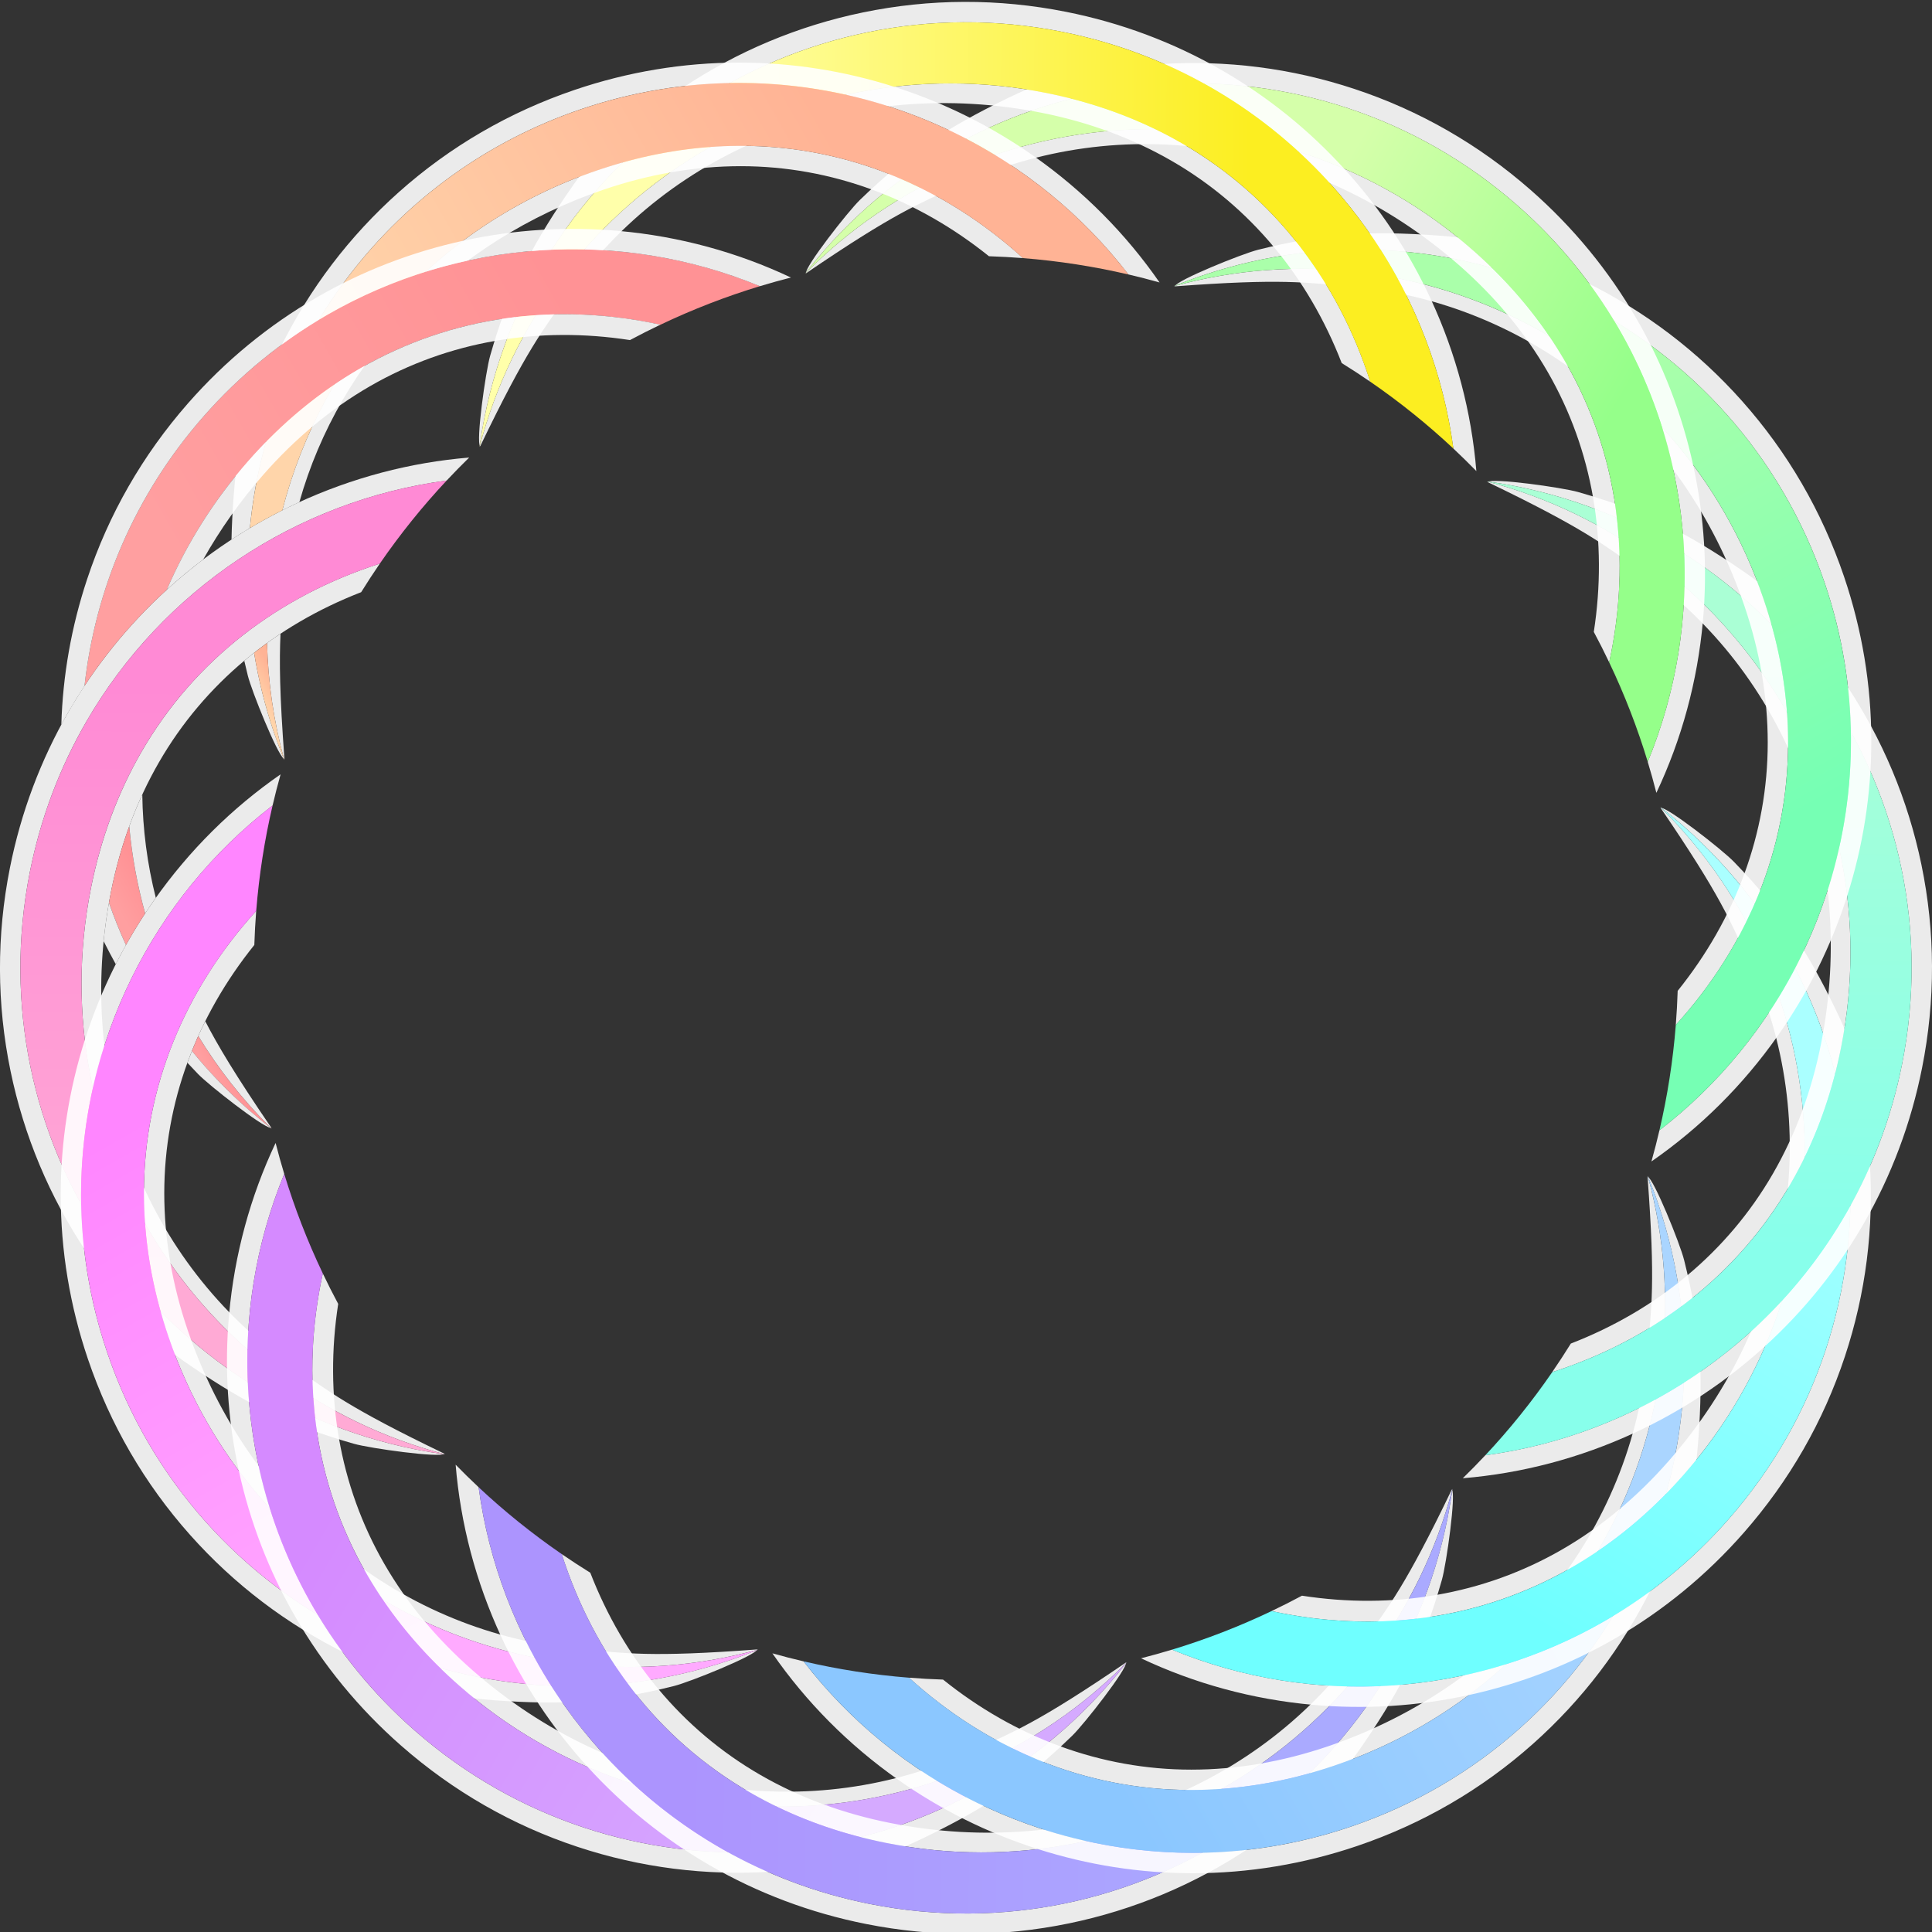
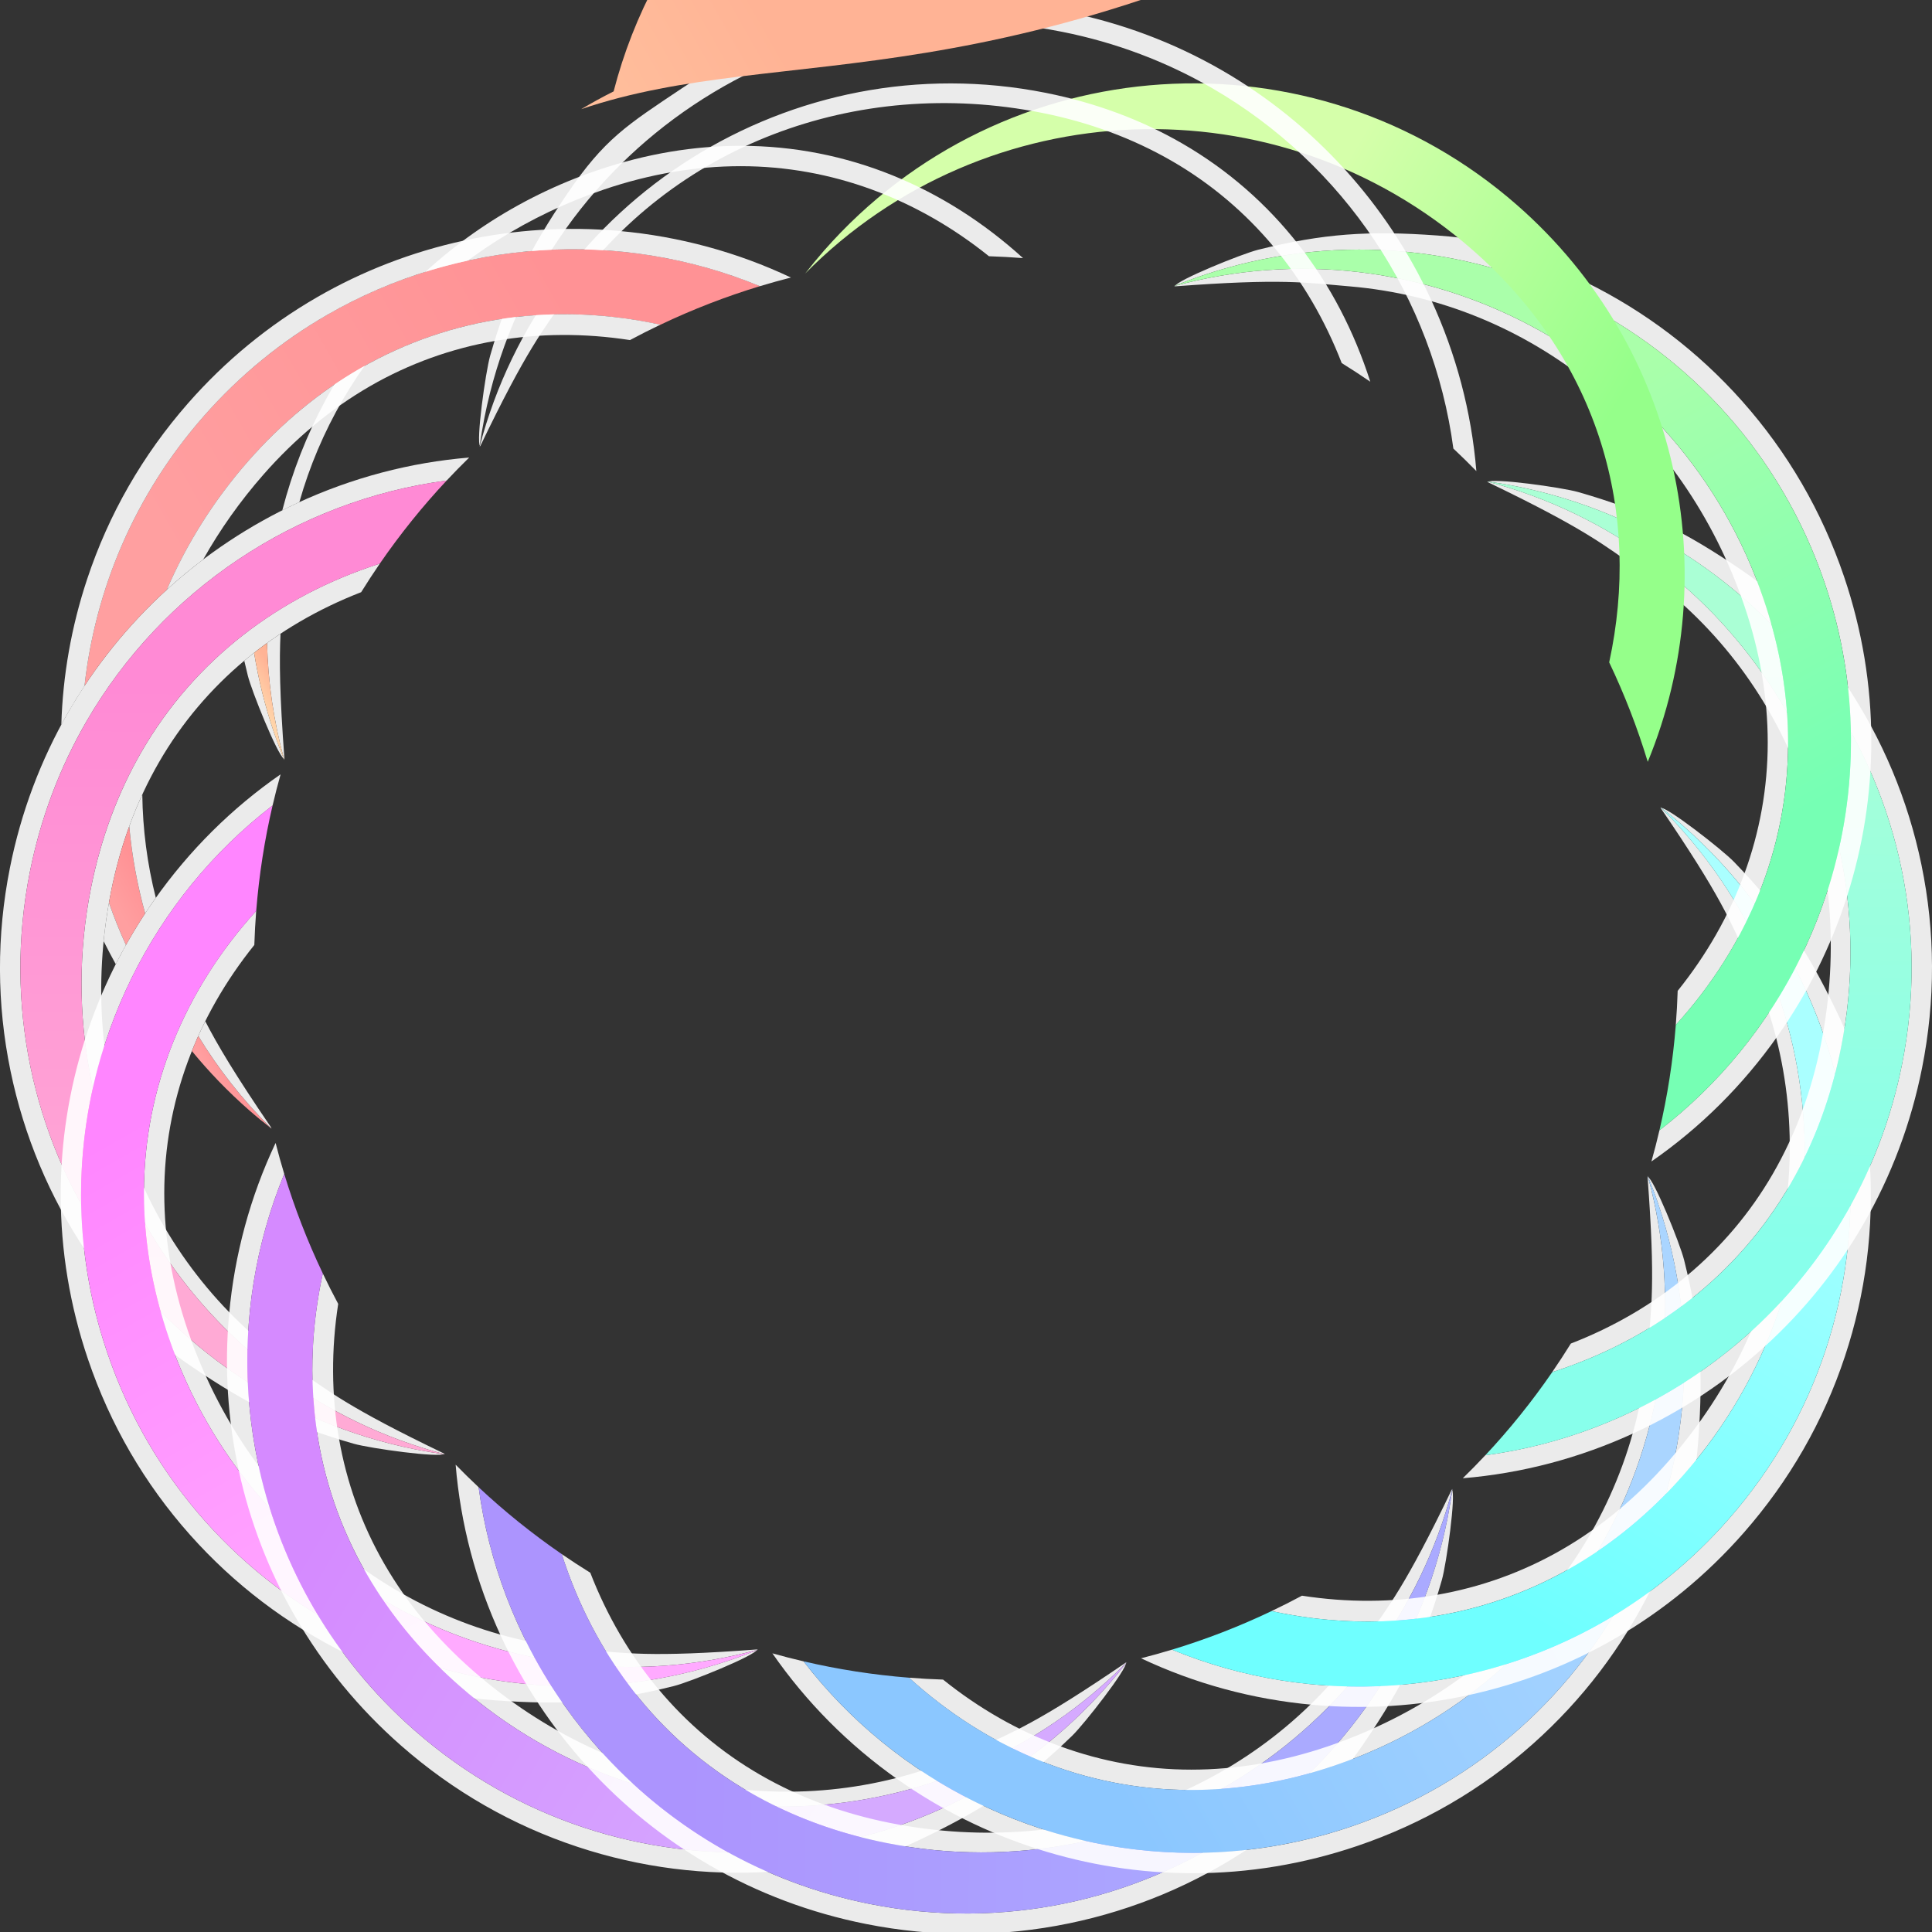
<svg xmlns="http://www.w3.org/2000/svg" version="1.1" id="レイヤー_1" x="0px" y="0px" viewBox="0 0 800 800" style="enable-background:new 0 0 800 800;" xml:space="preserve">
  <rect x="0" y="0" width="800" height="800" fill="#333333" stroke="none" />
  <style type="text/css">
	.st0{fill:#FFFFFF;fill-opacity:0.9;}
	.st1{fill:url(#SVGID_1_);}
	.st2{fill:url(#SVGID_2_);}
	.st3{fill:url(#SVGID_3_);}
	.st4{fill:url(#SVGID_4_);}
	.st5{fill:url(#SVGID_5_);}
	.st6{fill:url(#SVGID_6_);}
	.st7{fill:url(#SVGID_7_);}
	.st8{fill:url(#SVGID_8_);}
	.st9{fill:url(#SVGID_9_);}
	.st10{fill:url(#SVGID_10_);}
	.st11{fill:#FFFFFF;}
	.st12{fill:url(#SVGID_11_);}
	.st13{fill:url(#SVGID_12_);}
	.st14{fill:url(#SVGID_13_);}
	.st15{fill:url(#SVGID_14_);}
	.st16{fill:url(#SVGID_15_);}
</style>
  <g>
    <g>
      <path class="st0" d="M184.04,601.96c-40.35-19.41-47.97-25.94-62.74-36.22c-61.36-42.73-90.74-119.05-75.36-196.37    c3.88-19.52,10.58-37.62,19.92-53.79c18.8-32.57,48.2-56.61,83.69-70.37c2.5-4.03,5.08-7.97,7.73-11.84    c-41.62,13.32-76.66,39.78-98.72,77.99c-9.58,16.6-16.72,35.43-20.89,56.36C16.73,473.01,81.83,575.41,184.32,602.22    c-4.02-0.55-8.05-1.22-12.08-2.02C62.04,578.29-9.53,471.19,12.38,360.99c4.47-22.46,12.46-43.3,23.31-62.08    c31.47-54.5,86.89-91.59,149.26-99.93c3.05-3.25,6.16-6.43,9.33-9.52c-24.45,2.02-48.46,8.33-71.19,18.85    c-19.66,9.1-37.76,21.1-53.79,35.67c-16.22,14.74-29.99,31.81-40.91,50.71c0,0-0.01,0.01-0.01,0.01    c-11.55,20.01-19.72,41.76-24.27,64.64c-5.58,28.05-5.49,56.36,0.25,84.14c5.55,26.83,16.11,52.03,31.39,74.9    c15.29,22.88,20.97,32.1,43.63,47.49c23.47,15.93,40.43,24.32,67.15,31.96C153.22,599.74,182.23,603.78,184.04,601.96z" />
      <linearGradient id="SVGID_1_" gradientUnits="userSpaceOnUse" x1="-1595.493" y1="-795.149" x2="-1379.377" y2="-917.809" gradientTransform="matrix(0.5 -0.866 0.866 0.5 1582.514 -451.785)">
        <stop offset="0" style="stop-color:#FFAAD5" />
        <stop offset="1" style="stop-color:#FF8AD5" />
      </linearGradient>
      <path class="st1" d="M184.32,602.22C81.83,575.41,16.73,473.01,37.67,367.73c13.74-69.08,59.89-115.22,119.59-134.33    c8.47-12.31,17.74-23.8,27.7-34.43c-83.87,11.2-155.15,74.4-172.58,162.02c-21.92,110.2,49.65,217.3,159.85,239.22    C176.27,601.01,180.3,601.67,184.32,602.22z" />
    </g>
    <g>
      <path class="st0" d="M313.56,682.99c-44.65,3.37-54.51,1.52-72.45,0C166.61,676.67,103,625.26,77.66,550.62    c-6.4-18.85-9.64-37.87-9.64-56.54c0-37.61,13.44-73.13,37.29-102.79c0.15-4.73,0.41-9.44,0.78-14.12    c-29.38,32.35-46.5,72.78-46.5,116.9c0,19.17,3.23,39.05,10.09,59.25c34.51,101.64,142.08,157.78,244.25,129.75    c-3.76,1.53-7.58,2.97-11.47,4.29C196.07,723.49,80.54,666.52,44.42,560.13c-7.36-21.68-10.86-43.73-10.85-65.42    c0-62.94,29.45-122.76,79.3-161.17c1.01-4.34,2.12-8.64,3.32-12.91c-20.17,13.98-37.8,31.45-52.23,51.92    c-12.48,17.71-22.15,37.15-28.75,57.79c-6.68,20.88-10.07,42.54-10.07,64.37c0,0,0,0.02,0,0.02c0,23.11,3.8,46.02,11.3,68.11    c9.19,27.08,23.42,51.55,42.28,72.74c18.22,20.46,39.96,37,64.64,49.17c24.68,12.17,34.21,17.31,61.53,19.31    c28.29,2.06,47.18,0.84,74.13-5.9C285.76,696.47,312.9,685.47,313.56,682.99z" />
      <linearGradient id="SVGID_2_" gradientUnits="userSpaceOnUse" x1="-1863.063" y1="-1793.736" x2="-1646.948" y2="-1916.397" gradientTransform="matrix(4.489700e-11 -1 1 4.489700e-11 1996.39 -1196.39)">
        <stop offset="0" style="stop-color:#FFAAFF" />
        <stop offset="1" style="stop-color:#FF86FF" />
      </linearGradient>
      <path class="st2" d="M313.93,683.08C211.77,711.1,104.19,654.96,69.69,553.33c-22.64-66.7-5.74-129.73,36.4-176.13    c1.18-14.89,3.46-29.48,6.78-43.67c-67.03,51.64-97.17,142-68.45,226.6c36.12,106.39,151.65,163.36,258.05,127.24    C306.36,686.05,310.17,684.61,313.93,683.08z" />
    </g>
    <g>
      <path class="st0" d="M466.24,688.41c-36.98,25.24-46.44,28.57-62.74,36.22c-67.69,31.78-148.47,19.06-207.74-32.92    c-14.96-13.12-27.29-27.97-36.62-44.14c-18.8-32.57-24.92-70.05-19.1-107.66c-2.24-4.18-4.37-8.38-6.38-12.62    c-9.27,42.71-3.88,86.28,18.19,124.49c9.59,16.6,22.32,32.2,38.36,46.27c80.7,70.77,201.94,65.6,276.4-9.76    c-2.49,3.2-5.08,6.36-7.79,9.45c-74.08,84.48-202.62,92.91-287.1,18.83c-17.22-15.1-31.27-32.44-42.11-51.23    c-31.46-54.51-35.88-121.04-11.91-179.23c-1.29-4.26-2.49-8.55-3.58-12.84c-10.48,22.19-17.01,46.14-19.27,71.07    c-1.95,21.58-0.61,43.25,3.99,64.42c4.66,21.42,12.55,41.87,23.47,60.78c0,0,0.01,0.01,0.01,0.01    c11.55,20.01,26.31,37.96,43.84,53.34c21.5,18.86,46.06,32.94,72.99,41.85c26.01,8.61,53.11,12.06,80.57,10.26    c27.45-1.8,38.28-2.11,62.94-14.04c25.53-12.36,41.28-22.86,61.25-42.17C448.91,713.98,466.92,690.88,466.24,688.41z" />
      <linearGradient id="SVGID_3_" gradientUnits="userSpaceOnUse" x1="-1595.493" y1="-2792.323" x2="-1379.377" y2="-2914.984" gradientTransform="matrix(-0.5 -0.866 0.866 -0.5 1982.514 -2048.175)">
        <stop offset="0" style="stop-color:#D5AAFF" />
        <stop offset="1" style="stop-color:#D58AFF" />
      </linearGradient>
      <path class="st3" d="M466.61,688.29c-74.46,75.35-195.7,80.52-276.4,9.76c-52.96-46.44-69.84-109.48-56.54-170.74    c-6.43-13.49-11.74-27.26-15.97-41.2c-32.23,78.24-13.15,171.56,54.02,230.46c84.48,74.08,213.02,65.65,287.1-18.83    C461.53,694.65,464.12,691.49,466.61,688.29z" />
    </g>
    <g>
      <path class="st0" d="M601.18,616.75c-19.41,40.35-25.94,47.97-36.22,62.74c-42.73,61.36-119.05,90.74-196.37,75.36    c-19.52-3.88-37.62-10.58-53.79-19.92c-32.57-18.8-56.61-48.2-70.37-83.69c-4.03-2.5-7.97-5.08-11.84-7.73    c13.32,41.62,39.78,76.66,77.99,98.72c16.6,9.58,35.43,16.72,56.36,20.89c105.27,20.94,207.68-44.16,234.49-146.65    c-0.55,4.02-1.22,8.05-2.02,12.08C577.5,738.75,470.4,810.32,360.2,788.4c-22.46-4.47-43.3-12.46-62.08-23.31    c-54.5-31.47-91.59-86.89-99.93-149.26c-3.25-3.05-6.43-6.16-9.52-9.33c2.02,24.45,8.33,48.46,18.85,71.19    c9.1,19.66,21.1,37.76,35.67,53.79c14.74,16.22,31.81,29.99,50.71,40.91c0,0,0.01,0.01,0.01,0.01    c20.01,11.55,41.76,19.72,64.64,24.27c28.05,5.58,56.36,5.49,84.14-0.25c26.83-5.55,52.03-16.11,74.9-31.39    c22.88-15.29,32.1-20.97,47.49-43.63c15.93-23.47,24.32-40.43,31.96-67.15C598.95,647.56,603,618.56,601.18,616.75z" />
      <linearGradient id="SVGID_4_" gradientUnits="userSpaceOnUse" x1="-864.476" y1="-3523.34" x2="-648.361" y2="-3646.001" gradientTransform="matrix(-0.866 -0.5 0.5 -0.866 1544.605 -2778.904)">
        <stop offset="0" style="stop-color:#AAAAFF" />
        <stop offset="1" style="stop-color:#AC94FE" />
      </linearGradient>
      <path class="st4" d="M601.44,616.47c-26.81,102.49-129.22,167.58-234.49,146.65c-69.08-13.74-115.22-59.89-134.33-119.59    c-12.31-8.47-23.8-17.74-34.43-27.7c11.2,83.87,74.4,155.15,162.02,172.58c110.2,21.92,217.3-49.65,239.22-159.85    C600.22,624.51,600.88,620.49,601.44,616.47z" />
    </g>
    <g>
      <path class="st0" d="M682.21,487.23c3.37,44.65,1.52,54.51,0,72.45c-6.32,74.51-57.73,138.11-132.38,163.45    c-18.85,6.4-37.87,9.64-56.54,9.64c-37.61,0-73.13-13.44-102.79-37.29c-4.73-0.15-9.44-0.41-14.12-0.78    c32.35,29.38,72.78,46.5,116.9,46.5c19.17,0,39.05-3.23,59.25-10.09c101.64-34.51,157.78-142.08,129.75-244.25    c1.53,3.76,2.97,7.58,4.29,11.47c36.12,106.39-20.85,221.93-127.24,258.05c-21.68,7.36-43.73,10.86-65.42,10.85    c-62.94,0-122.76-29.45-161.17-79.3c-4.34-1.01-8.64-2.12-12.91-3.32c13.98,20.17,31.45,37.8,51.92,52.23    c17.71,12.48,37.15,22.15,57.79,28.75c20.88,6.68,42.54,10.07,64.37,10.07c0,0,0.02,0,0.02,0c23.11,0,46.02-3.8,68.11-11.3    c27.08-9.19,51.55-23.42,72.74-42.28c20.46-18.22,37-39.96,49.17-64.64c12.17-24.68,17.31-34.21,19.31-61.53    c2.06-28.29,0.84-47.18-5.9-74.13C695.69,515.02,684.69,487.88,682.21,487.23z" />
      <linearGradient id="SVGID_5_" gradientUnits="userSpaceOnUse" x1="134.111" y1="-3790.911" x2="350.227" y2="-3913.571" gradientTransform="matrix(-1 0 0 -1 800 -3192.78)">
        <stop offset="0" style="stop-color:#AAD5FF" />
        <stop offset="1" style="stop-color:#8BC7FF" />
      </linearGradient>
      <path class="st5" d="M682.29,486.85c28.03,102.16-28.11,209.74-129.75,244.25c-66.7,22.64-129.73,5.74-176.13-36.4    c-14.89-1.18-29.48-3.46-43.67-6.78c51.64,67.03,142,97.17,226.6,68.45c106.39-36.12,163.36-151.65,127.24-258.05    C685.26,494.43,683.82,490.61,682.29,486.85z" />
    </g>
    <g>
      <path class="st0" d="M687.62,334.54c25.24,36.98,28.57,46.44,36.22,62.74c31.78,67.69,19.06,148.47-32.92,207.74    c-13.12,14.96-27.97,27.29-44.14,36.62c-32.57,18.8-70.05,24.92-107.66,19.1c-4.18,2.24-8.38,4.37-12.62,6.38    c42.71,9.27,86.28,3.88,124.49-18.19c16.6-9.59,32.2-22.32,46.27-38.36c70.77-80.7,65.6-201.94-9.76-276.4    c3.2,2.49,6.36,5.08,9.45,7.79c84.48,74.08,92.91,202.62,18.83,287.1c-15.1,17.22-32.44,31.27-51.23,42.11    c-54.51,31.46-121.04,35.88-179.23,11.91c-4.26,1.29-8.55,2.49-12.84,3.58c22.19,10.48,46.14,17.01,71.07,19.27    c21.58,1.95,43.25,0.61,64.42-3.99c21.42-4.66,41.87-12.55,60.78-23.47c0,0,0.01-0.01,0.01-0.01    c20.01-11.55,37.96-26.31,53.34-43.84c18.86-21.5,32.94-46.06,41.85-72.99c8.61-26.01,12.06-53.11,10.26-80.57    c-1.8-27.45-2.11-38.28-14.04-62.94c-12.36-25.53-22.86-41.28-42.17-61.25C713.19,351.88,690.1,333.87,687.62,334.54z" />
      <linearGradient id="SVGID_6_" gradientUnits="userSpaceOnUse" x1="1132.698" y1="-3523.34" x2="1348.814" y2="-3646.001" gradientTransform="matrix(-0.866 0.5 -0.5 -0.866 -51.785 -3178.904)">
        <stop offset="0" style="stop-color:#AAFFFF" />
        <stop offset="1" style="stop-color:#6FFFFF" />
      </linearGradient>
      <path class="st6" d="M687.5,334.18c75.35,74.46,80.52,195.7,9.76,276.4c-46.44,52.96-109.48,69.84-170.74,56.54    c-13.49,6.43-27.26,11.74-41.2,15.97c78.24,32.23,171.56,13.15,230.46-54.02c74.08-84.48,65.65-213.02-18.83-287.1    C693.87,339.25,690.71,336.67,687.5,334.18z" />
    </g>
    <g>
      <path class="st0" d="M615.96,199.6c40.35,19.41,47.97,25.94,62.74,36.22c61.36,42.73,90.74,119.05,75.36,196.36    c-3.88,19.52-10.58,37.62-19.92,53.79c-18.8,32.57-48.2,56.61-83.69,70.37c-2.5,4.03-5.08,7.97-7.73,11.84    c41.62-13.32,76.66-39.78,98.72-77.99c9.58-16.6,16.72-35.43,20.89-56.36c20.94-105.27-44.16-207.68-146.65-234.49    c4.02,0.55,8.05,1.22,12.08,2.02c110.2,21.92,181.77,129.02,159.85,239.22c-4.47,22.46-12.46,43.3-23.31,62.08    c-31.47,54.5-86.89,91.59-149.26,99.93c-3.05,3.25-6.16,6.43-9.33,9.52c24.45-2.02,48.46-8.33,71.19-18.85    c19.66-9.1,37.76-21.1,53.79-35.67c16.22-14.74,29.99-31.81,40.91-50.71c0,0,0.01-0.01,0.01-0.01    c11.55-20.01,19.72-41.76,24.27-64.64c5.58-28.05,5.49-56.36-0.25-84.14c-5.55-26.83-16.11-52.03-31.39-74.9    c-15.29-22.88-20.97-32.1-43.63-47.49c-23.47-15.93-40.43-24.32-67.15-31.96C646.78,201.83,617.77,197.78,615.96,199.6z" />
      <linearGradient id="SVGID_7_" gradientUnits="userSpaceOnUse" x1="1863.715" y1="-2792.323" x2="2079.831" y2="-2914.984" gradientTransform="matrix(-0.5 0.866 -0.866 -0.5 -782.514 -2740.995)">
        <stop offset="0" style="stop-color:#AAFFD5" />
        <stop offset="1" style="stop-color:#88FFEB" />
      </linearGradient>
      <path class="st7" d="M615.68,199.35c102.49,26.81,167.58,129.22,146.65,234.49c-13.74,69.08-59.89,115.22-119.59,134.33    c-8.47,12.31-17.74,23.8-27.7,34.43c83.87-11.2,155.15-74.4,172.58-162.02c21.92-110.2-49.65-217.3-159.85-239.22    C623.73,200.56,619.7,199.9,615.68,199.35z" />
    </g>
    <g>
      <path class="st0" d="M486.44,118.58c44.65-3.37,54.51-1.52,72.45,0c74.51,6.32,138.11,57.73,163.45,132.38    c6.4,18.85,9.64,37.87,9.64,56.54c0,37.61-13.44,73.13-37.29,102.79c-0.15,4.73-0.41,9.44-0.78,14.12    c29.38-32.35,46.5-72.78,46.5-116.9c0-19.17-3.23-39.05-10.09-59.25C695.81,146.61,588.23,90.47,486.07,118.49    c3.76-1.53,7.58-2.97,11.47-4.29c106.39-36.12,221.93,20.85,258.05,127.24c7.36,21.68,10.86,43.73,10.85,65.42    c0,62.94-29.45,122.76-79.3,161.17c-1.01,4.34-2.12,8.64-3.32,12.91c20.17-13.98,37.8-31.45,52.23-51.92    c12.48-17.71,22.15-37.15,28.75-57.79c6.68-20.88,10.07-42.54,10.07-64.37c0,0,0-0.02,0-0.02c0-23.11-3.8-46.02-11.3-68.11    c-9.19-27.08-23.42-51.55-42.28-72.74c-18.22-20.46-39.96-37-64.64-49.17c-24.68-12.17-34.21-17.31-61.53-19.31    c-28.29-2.06-47.18-0.84-74.13,5.9C514.24,105.1,487.1,116.1,486.44,118.58z" />
      <linearGradient id="SVGID_8_" gradientUnits="userSpaceOnUse" x1="2131.285" y1="-1793.736" x2="2347.401" y2="-1916.397" gradientTransform="matrix(-4.489700e-11 1 -1 -4.489700e-11 -1196.39 -1996.39)">
        <stop offset="0.216" style="stop-color:#AAFFAA" />
        <stop offset="1" style="stop-color:#76FFB4" />
      </linearGradient>
      <path class="st8" d="M486.07,118.49c102.16-28.03,209.74,28.11,244.25,129.75c22.64,66.7,5.74,129.73-36.4,176.13    c-1.18,14.89-3.46,29.48-6.78,43.67c67.03-51.64,97.17-142,68.45-226.6C719.46,135.05,603.93,78.08,497.54,114.2    C493.64,115.52,489.83,116.96,486.07,118.49z" />
    </g>
    <g>
-       <path class="st0" d="M333.76,113.16c36.98-25.24,46.44-28.57,62.74-36.22c67.69-31.78,148.47-19.06,207.74,32.92    c14.96,13.12,27.29,27.97,36.62,44.14c18.8,32.57,24.92,70.05,19.1,107.66c2.24,4.18,4.37,8.38,6.38,12.62    c9.27-42.71,3.88-86.28-18.19-124.49c-9.59-16.6-22.32-32.2-38.36-46.27c-80.7-70.77-201.94-65.6-276.4,9.76    c2.49-3.2,5.08-6.36,7.79-9.45C415.26,19.35,543.8,10.92,628.27,85c17.22,15.1,31.27,32.44,42.11,51.23    c31.46,54.51,35.88,121.04,11.91,179.23c1.29,4.26,2.49,8.55,3.58,12.84c10.48-22.19,17.01-46.14,19.27-71.07    c1.95-21.58,0.61-43.25-3.99-64.42c-4.66-21.42-12.55-41.87-23.47-60.78c0,0-0.01-0.01-0.01-0.01    c-11.55-20.01-26.31-37.96-43.84-53.34c-21.5-18.86-46.06-32.94-72.99-41.85c-26.01-8.61-53.11-12.06-80.57-10.26    c-27.45,1.8-38.28,2.11-62.94,14.04c-25.53,12.36-41.28,22.86-61.25,42.17C351.09,87.59,333.08,110.69,333.76,113.16z" />
      <linearGradient id="SVGID_9_" gradientUnits="userSpaceOnUse" x1="1863.715" y1="-795.149" x2="2079.831" y2="-917.809" gradientTransform="matrix(0.5 0.866 -0.866 0.5 -1182.514 -1144.605)">
        <stop offset="0.404" style="stop-color:#D5FFAA" />
        <stop offset="1" style="stop-color:#95FF8A" />
      </linearGradient>
      <path class="st9" d="M333.39,113.28c74.46-75.35,195.7-80.52,276.4-9.76c52.96,46.44,69.84,109.48,56.54,170.74    c6.43,13.49,11.74,27.26,15.97,41.2C714.53,237.23,695.44,143.9,628.27,85c-84.48-74.08-213.02-65.65-287.1,18.83    C338.47,106.92,335.88,110.08,333.39,113.28z" />
    </g>
    <g>
      <path class="st0" d="M198.82,184.82c19.41-40.35,25.94-47.97,36.22-62.74c42.73-61.36,119.05-90.74,196.37-75.36    c19.52,3.88,37.62,10.58,53.79,19.92c32.57,18.8,56.61,48.2,70.37,83.69c4.03,2.5,7.97,5.08,11.84,7.73    c-13.32-41.62-39.78-76.66-77.99-98.72c-16.6-9.58-35.43-16.72-56.36-20.89C327.78,17.52,225.37,82.61,198.56,185.1    c0.55-4.02,1.22-8.05,2.02-12.08C222.5,62.82,329.6-8.75,439.8,13.17c22.46,4.47,43.3,12.46,62.08,23.31    c54.5,31.47,91.59,86.89,99.93,149.26c3.25,3.05,6.43,6.16,9.52,9.33c-2.02-24.45-8.33-48.46-18.85-71.19    c-9.1-19.66-21.1-37.76-35.67-53.79C542.07,53.87,525,40.1,506.1,29.18c0,0-0.01-0.01-0.01-0.01    c-20.01-11.55-41.76-19.72-64.64-24.27c-28.05-5.58-56.36-5.49-84.14,0.25c-26.83,5.55-52.03,16.11-74.9,31.39    c-22.88,15.29-32.1,20.97-47.49,43.63c-15.93,23.47-24.32,40.43-31.96,67.15C201.05,154.01,197,183.01,198.82,184.82z" />
      <linearGradient id="SVGID_10_" gradientUnits="userSpaceOnUse" x1="1132.698" y1="-64.132" x2="1348.814" y2="-186.793" gradientTransform="matrix(0.866 0.5 -0.5 0.866 -744.605 -413.876)">
        <stop offset="0.062" style="stop-color:#FFFFAA" />
        <stop offset="1" style="stop-color:#FCEE21" />
      </linearGradient>
-       <path class="st10" d="M198.56,185.1C225.37,82.61,327.78,17.52,433.05,38.45c69.08,13.74,115.22,59.89,134.33,119.59    c12.31,8.47,23.8,17.74,34.43,27.7c-11.2-83.87-74.4-155.15-162.02-172.58C329.6-8.75,222.5,62.82,200.58,173.02    C199.78,177.06,199.12,181.08,198.56,185.1z" />
    </g>
    <path class="st11" d="M117.71,314.72c-0.04-0.16-0.08-0.32-0.13-0.48c-0.03-0.02-0.06-0.04-0.09-0.06   C117.57,314.35,117.64,314.54,117.71,314.72z" />
    <g>
      <g>
-         <path class="st0" d="M428.24,64.74c-17.71-12.48-37.15-22.15-57.79-28.75c-20.88-6.68-42.54-10.07-64.37-10.07c0,0-0.02,0-0.02,0     c-23.11,0-46.02,3.8-68.11,11.3c-27.08,9.19-51.55,23.42-72.74,42.28c-20.46,18.22-37,39.96-49.17,64.64     c-12.17,24.68-17.31,34.21-19.31,61.53c-0.46,6.32-0.76,12.17-0.87,17.75c2.5-1.64,5.04-3.22,7.61-4.76     c7.36-77.3,58.89-146.89,137.18-173.47c21.68-7.36,43.73-10.86,65.42-10.85c62.94,0,122.76,29.45,161.17,79.3     c4.34,1.01,8.64,2.12,12.91,3.32C466.18,96.8,448.71,79.17,428.24,64.74z" />
        <path class="st0" d="M247.46,70.47C180.52,93.2,133.33,147.61,116.9,211.31c2.05-1.03,4.11-2.03,6.2-3     c0.29-0.13,0.57-0.26,0.86-0.39c16.76-59.45,63.21-108.08,126.21-129.47c18.85-6.4,37.87-9.64,56.54-9.64     c37.61,0,73.13,13.44,102.79,37.29c4.73,0.15,9.44,0.41,14.12,0.78c-32.35-29.38-72.78-46.5-116.9-46.5     C287.54,60.38,267.66,63.61,247.46,70.47z" />
        <linearGradient id="SVGID_11_" gradientUnits="userSpaceOnUse" x1="158.777" y1="188.101" x2="356.117" y2="76.097">
          <stop offset="0" style="stop-color:#FFD5AA" />
          <stop offset="1" style="stop-color:#FFB395" />
        </linearGradient>
-         <path class="st12" d="M240.66,45.2c-78.29,26.58-129.82,96.17-137.18,173.47c4.38-2.61,8.86-5.07,13.43-7.36     c16.42-63.69,63.62-118.11,130.55-140.83c66.7-22.64,129.73-5.74,176.13,36.4c14.89,1.18,29.48,3.46,43.67,6.78     C415.62,46.62,325.25,16.48,240.66,45.2z" />
+         <path class="st12" d="M240.66,45.2c4.38-2.61,8.86-5.07,13.43-7.36     c16.42-63.69,63.62-118.11,130.55-140.83c66.7-22.64,129.73-5.74,176.13,36.4c14.89,1.18,29.48,3.46,43.67,6.78     C415.62,46.62,325.25,16.48,240.66,45.2z" />
      </g>
      <g>
        <path class="st0" d="M116.16,262.41c-1.89,1.25-3.75,2.53-5.58,3.85c0.38,15.92,2.66,32.01,7,47.97     c0.07,0.05,0.15,0.09,0.21,0.11C115.78,287.65,115.63,273.4,116.16,262.41z" />
        <path class="st0" d="M105.21,270.31c-1.37,1.08-2.73,2.17-4.06,3.29c0.46,2.03,0.95,4.09,1.48,6.2     c1.63,6.5,11.92,31.99,14.87,34.37c-1.45-3.58-2.82-7.22-4.08-10.92C109.71,292.33,107,281.32,105.21,270.31z" />
        <linearGradient id="SVGID_12_" gradientUnits="userSpaceOnUse" x1="109.085" y1="293.362" x2="118.581" y2="287.973">
          <stop offset="0" style="stop-color:#FFD5AA" />
          <stop offset="1" style="stop-color:#FFB395" />
        </linearGradient>
        <path class="st13" d="M113.42,303.25c1.32,3.89,2.76,7.71,4.29,11.47c-4.42-16.12-6.74-32.37-7.13-48.45     c-1.82,1.31-3.61,2.66-5.37,4.05C107,281.32,109.71,292.33,113.42,303.25z" />
      </g>
    </g>
    <path class="st11" d="M112.14,467.04c-0.03,0-0.07,0-0.11-0.01c0.15,0.12,0.3,0.25,0.46,0.37   C112.38,467.28,112.26,467.16,112.14,467.04z" />
    <g>
      <g>
        <linearGradient id="SVGID_13_" gradientUnits="userSpaceOnUse" x1="91.301" y1="451.595" x2="98.181" y2="447.69">
          <stop offset="0" style="stop-color:#FF9FA0" />
          <stop offset="1" style="stop-color:#FF9295" />
        </linearGradient>
        <path class="st14" d="M103.04,459.61c3.09,2.71,6.25,5.3,9.45,7.79c-11.89-11.75-22.03-24.67-30.4-38.4     c-0.92,2.05-1.8,4.12-2.64,6.21C86.52,443.83,94.38,452.01,103.04,459.61z" />
        <path class="st0" d="M112.14,467.04c0.09,0.01,0.17,0.01,0.24-0.01C97.29,444.92,90.03,432.65,85,422.87     c-1.01,2.02-1.97,4.06-2.9,6.11C90.39,442.58,100.41,455.38,112.14,467.04z" />
-         <path class="st0" d="M81.98,444.7c4.66,4.82,26.32,21.74,30.06,22.33c-3.05-2.38-6.05-4.84-8.99-7.42     c-8.67-7.6-16.53-15.77-23.58-24.41c-0.65,1.61-1.27,3.23-1.87,4.87C79.01,441.59,80.46,443.13,81.98,444.7z" />
      </g>
      <g>
        <linearGradient id="SVGID_14_" gradientUnits="userSpaceOnUse" x1="45.562" y1="370.866" x2="59.201" y2="363.125">
          <stop offset="0" style="stop-color:#FF9FA0" />
          <stop offset="1" style="stop-color:#FF9295" />
        </linearGradient>
        <path class="st15" d="M60.1,378.22c-3.28-11.82-5.49-23.89-6.59-36.06c-3.17,8.7-5.7,17.79-7.58,27.21     c-0.29,1.47-0.56,2.94-0.82,4.41c2.07,5.93,4.42,11.78,7.04,17.53C54.64,386.87,57.29,382.5,60.1,378.22z" />
        <path class="st0" d="M63.96,372.54c0.18-0.26,0.37-0.51,0.56-0.77c-3.56-14.04-5.42-28.38-5.6-42.75     c-1.97,4.27-3.77,8.65-5.4,13.14c1.1,12.17,3.31,24.24,6.59,36.06C61.36,376.31,62.64,374.42,63.96,372.54z" />
        <path class="st0" d="M52.15,391.32c-2.63-5.75-4.98-11.6-7.04-17.53c-0.94,5.32-1.67,10.64-2.2,15.94     c1.68,3.33,3.35,6.48,5.02,9.51C49.28,396.57,50.69,393.93,52.15,391.32z" />
      </g>
      <g>
        <linearGradient id="SVGID_15_" gradientUnits="userSpaceOnUse" x1="62.744" y1="219.965" x2="236.899" y2="121.121">
          <stop offset="0" style="stop-color:#FF9FA0" />
          <stop offset="1" style="stop-color:#FF9295" />
        </linearGradient>
        <path class="st16" d="M84.21,172.51c-28.51,32.52-44.79,71.56-49.22,111.52c9.64-14.62,21.08-27.98,34.1-39.85     c8.15-18.9,19.34-36.87,33.65-53.18c46.44-52.96,109.48-69.84,170.74-56.54c13.49-6.43,27.26-11.74,41.2-15.97     C236.44,86.26,143.12,105.34,84.21,172.51z" />
        <path class="st0" d="M256.44,95.64c-21.58-1.95-43.25-0.61-64.42,3.99c-21.42,4.66-41.87,12.55-60.78,23.47     c0,0-0.01,0.01-0.01,0.01c-20.01,11.55-37.96,26.31-53.34,43.84c-18.86,21.5-32.94,46.06-41.85,72.99     C29.56,259.48,26,279.64,25.39,300.1c0.98-1.81,1.97-3.61,3-5.39c0,0,0.01-0.01,0.01-0.01c2.09-3.62,4.29-7.18,6.59-10.66     c4.43-39.95,20.71-79,49.22-111.52c15.1-17.22,32.44-31.27,51.23-42.11c54.51-31.46,121.04-35.88,179.23-11.91     c4.26-1.29,8.55-2.49,12.84-3.58C305.32,104.44,281.38,97.9,256.44,95.64z" />
        <path class="st0" d="M149,152.63c-16.6,9.59-32.2,22.32-46.27,38.36c-14.3,16.31-25.5,34.28-33.65,53.18     c0.07-0.07,0.14-0.13,0.21-0.2c4.77-4.34,9.73-8.44,14.86-12.32c6.92-12.3,15.23-24.08,24.91-35.11     c13.12-14.96,27.97-27.29,44.14-36.62c32.57-18.8,70.05-24.92,107.66-19.1c4.18-2.24,8.38-4.37,12.62-6.38     C230.79,125.17,187.22,130.57,149,152.63z" />
      </g>
    </g>
  </g>
</svg>